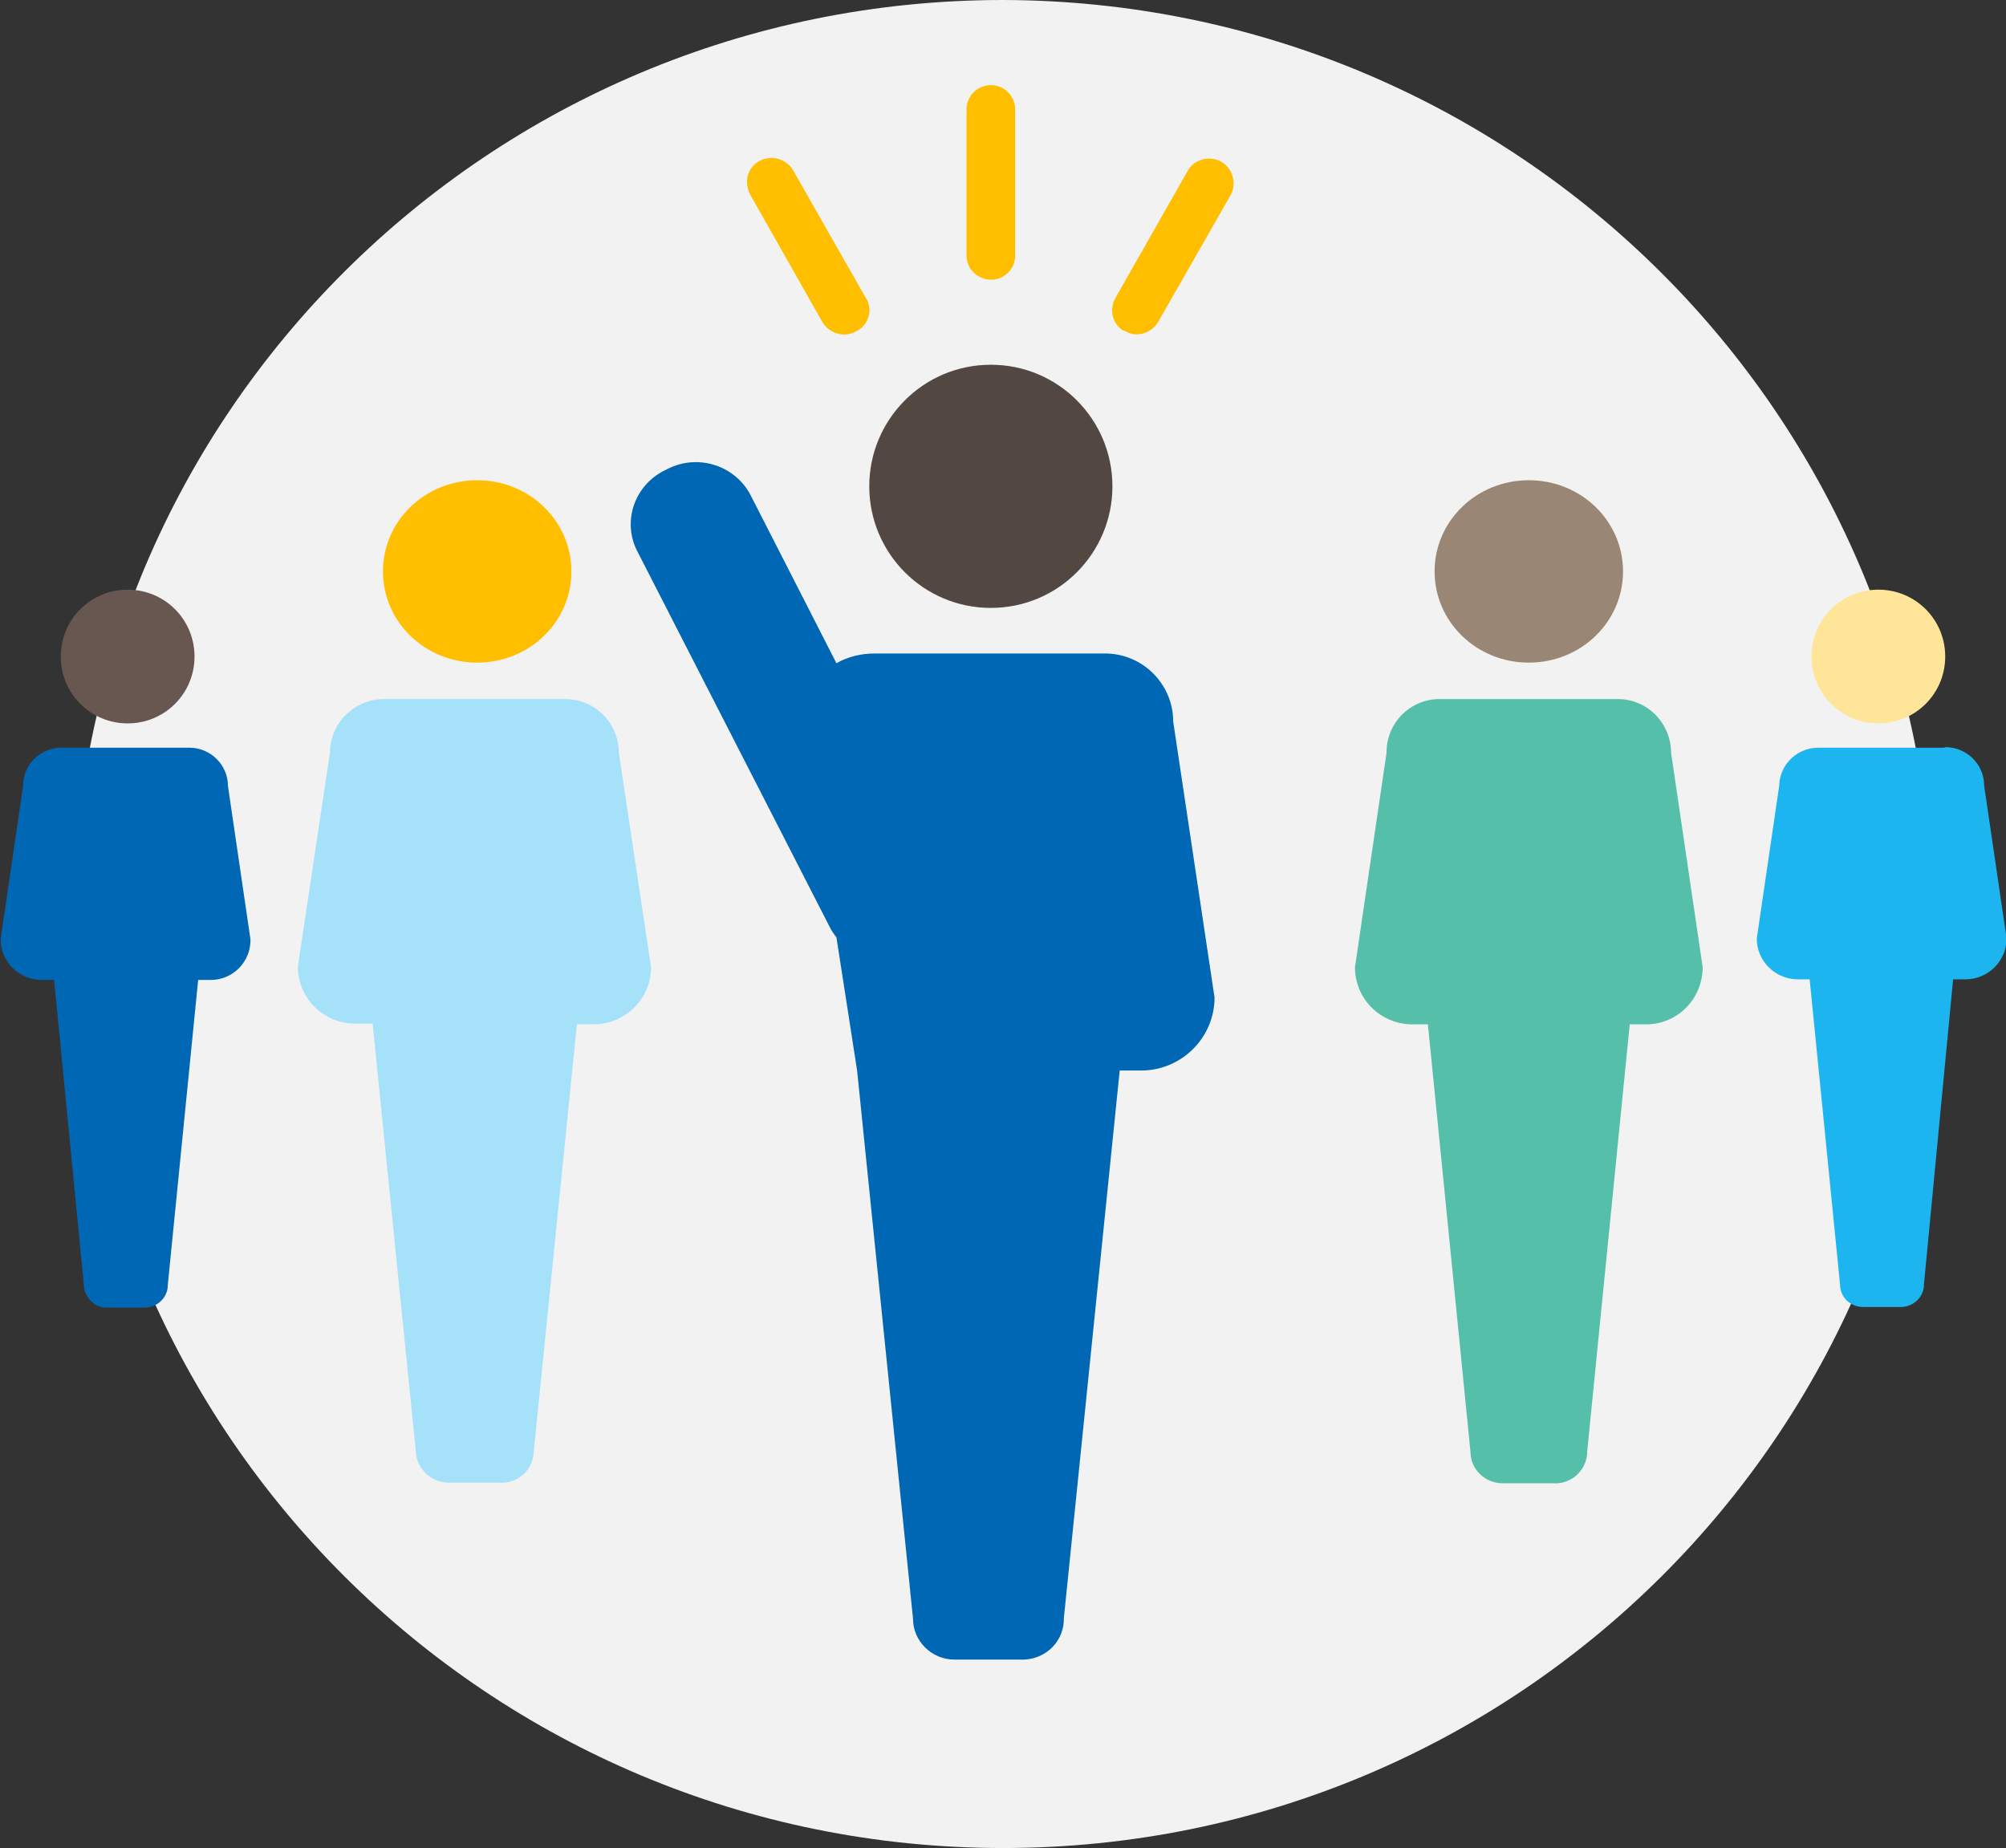
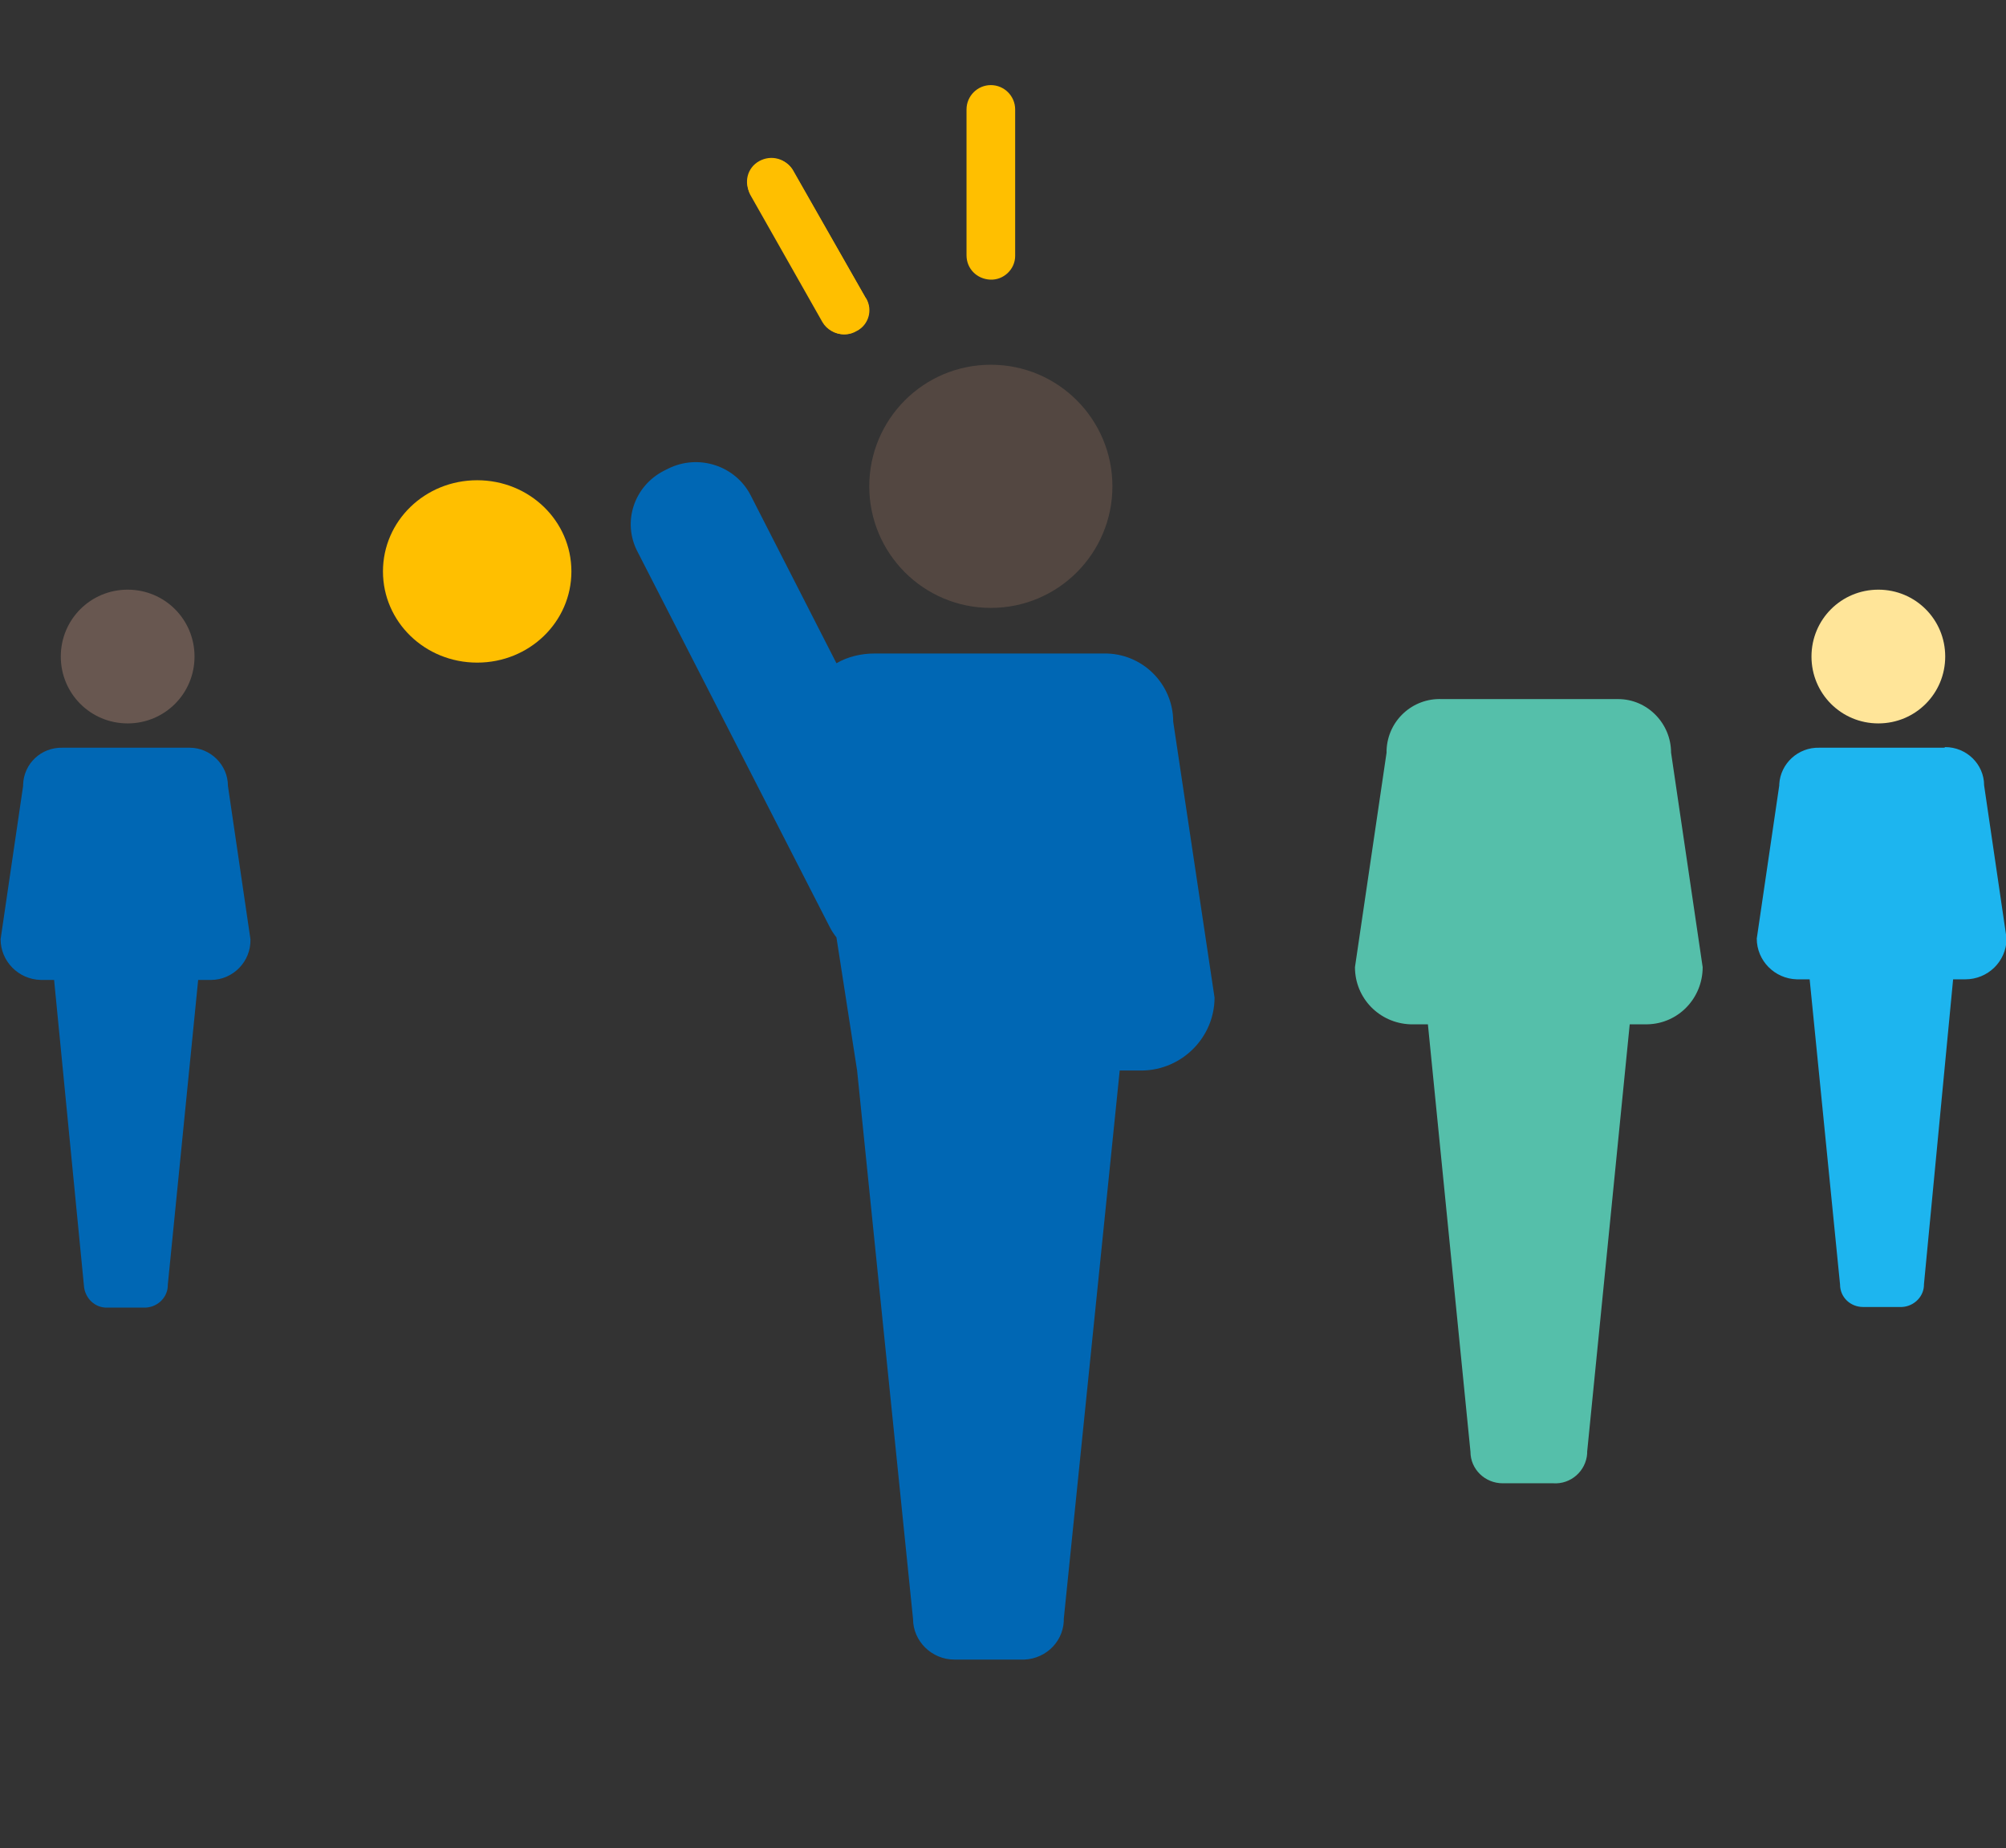
<svg xmlns="http://www.w3.org/2000/svg" version="1.1" id="Layer_1" x="0px" y="0px" viewBox="0 0 330 304" style="enable-background:new 0 0 330 304;" xml:space="preserve">
  <rect x="0" y="0" width="330" height="304" fill="#333333" stroke="none" />
  <style type="text/css"> .st0{fill-rule:evenodd;clip-rule:evenodd;fill:#F2F2F2;} .st1{fill-rule:evenodd;clip-rule:evenodd;fill:#1DB5EF;} .st2{fill-rule:evenodd;clip-rule:evenodd;fill:#FFE599;} .st3{fill-rule:evenodd;clip-rule:evenodd;fill:#0067B4;} .st4{fill-rule:evenodd;clip-rule:evenodd;fill:#685750;} .st5{fill-rule:evenodd;clip-rule:evenodd;fill:#534741;} .st6{fill-rule:evenodd;clip-rule:evenodd;fill:#FFBF00;} .st7{fill-rule:evenodd;clip-rule:evenodd;fill:#55BFAA;} .st8{fill-rule:evenodd;clip-rule:evenodd;fill:#998675;} .st9{fill-rule:evenodd;clip-rule:evenodd;fill:#A5E1F9;} </style>
  <g>
    <g transform="translate(-1750 -872)">
-       <path class="st0" d="M2068,1024c0,83.9-68.5,152-153,152s-153-68.1-153-152c0-83.9,68.5-152,153-152 C1999.4,872.2,2067.8,940.2,2068,1024" />
      <path class="st1" d="M2069.7,995h-20.4c-3.5-0.1-6.4,2.6-6.6,6c0,0.1,0,0.1,0,0.2l-3.7,25.2c0,3.6,2.9,6.6,6.6,6.7h2.1l5,50.2 c0,2.1,1.7,3.7,3.8,3.7c0.1,0,0.1,0,0.2,0h5.8c2.1,0.1,3.9-1.5,4-3.5c0-0.1,0-0.1,0-0.2l4.8-50.2h2c3.7,0,6.7-2.9,6.8-6.6 c0,0,0-0.1,0-0.1l-3.7-25.2c0-3.5-2.9-6.3-6.4-6.3C2069.9,995,2069.8,995,2069.7,995z" />
      <path class="st2" d="M2070,980c0,6.1-4.9,11-11,11s-11-4.9-11-11s4.9-11,11-11S2070,973.9,2070,980z" />
      <path class="st3" d="M1780.7,995h-20.4c-3.5-0.1-6.4,2.6-6.5,6.1c0,0.1,0,0.1,0,0.2l-3.7,25.2c0,3.6,2.9,6.6,6.6,6.7h2.2l4.9,50.2 c0.1,2.1,1.8,3.8,3.9,3.7l0,0h5.9c2.1,0.1,3.9-1.5,4-3.5c0-0.1,0-0.1,0-0.2l5-50.2h2.1c3.6,0,6.6-3,6.5-6.7l-3.7-25.2 c0-3.5-2.9-6.3-6.3-6.3C1780.9,995,1780.8,995,1780.7,995z" />
      <path class="st4" d="M1782,980c0,6.1-4.9,11-11,11s-11-4.9-11-11s4.9-11,11-11S1782,973.9,1782,980z" />
      <path class="st3" d="M1886.5,1024.5c0.3,0.6,0.7,1.2,1.1,1.7l3.4,21.9l9.2,90.2c0,3.7,3.1,6.7,6.8,6.7c0.1,0,0.3,0,0.4,0h10.4 c3.8,0.2,7-2.6,7.2-6.3c0-0.1,0-0.3,0-0.4l9.2-90.2h3.7c6.6-0.1,11.9-5.5,11.9-12l-6.8-45.4c0-6.2-5.1-11.3-11.4-11.2 c-0.2,0-0.3,0-0.5,0h-37.2c-2.2,0-4.4,0.5-6.3,1.6l-14.1-27.6c-2.5-4.9-8.6-6.9-13.6-4.4c0,0,0,0,0,0l-0.6,0.3 c-5,2.5-7,8.5-4.4,13.4c0,0,0,0,0,0L1886.5,1024.5z" />
      <path class="st5" d="M1933,952c0,11-8.9,20-20,20s-20-9-20-20s8.9-20,20-20S1933,941,1933,952z" />
      <path class="st6" d="M1912.9,918c2.2,0.1,4.1-1.7,4.1-3.9c0,0,0-0.1,0-0.1v-24c0-2.2-1.8-4-4-4s-4,1.8-4,4v24 C1909,916.2,1910.7,917.9,1912.9,918z" />
      <path class="st6" d="M1885.5,925c0.7,1.3,2,2,3.5,2c0.7,0,1.4-0.2,2-0.6c1.9-1,2.6-3.4,1.5-5.3c0,0-0.1-0.1-0.1-0.1l-12-21 c-1.1-1.9-3.5-2.6-5.5-1.5s-2.6,3.6-1.4,5.5L1885.5,925z" />
-       <path class="st6" d="M1935,926.4c0.6,0.4,1.3,0.6,2,0.6c1.4,0,2.8-0.8,3.5-2l12-21c1-2,0.2-4.5-1.8-5.5c-1.8-0.9-4.1-0.3-5.2,1.4 l-12,21.1c-1.1,1.9-0.5,4.3,1.3,5.4C1934.9,926.4,1935,926.4,1935,926.4z" />
      <path class="st6" d="M1890.8,926.4c-0.6,0.4-1.3,0.6-2,0.6c-1.4,0-2.8-0.8-3.5-2l-11.9-21c-1-2-0.2-4.5,1.8-5.5 c1.8-0.9,4.1-0.3,5.2,1.4l12,21.1c1.1,1.9,0.5,4.3-1.4,5.4C1891,926.4,1890.9,926.4,1890.8,926.4z" />
      <path class="st7" d="M2015.7,987h-28.5c-4.8-0.2-8.9,3.5-9.1,8.4c0,0.1,0,0.3,0,0.4l-5.2,35.3c0,5.1,4,9.2,9.1,9.4h2.9l7,70.3 c0,2.9,2.4,5.2,5.3,5.2c0.1,0,0.2,0,0.3,0h8c2.9,0.2,5.4-2,5.6-4.9c0-0.1,0-0.2,0-0.3l7-70.3h2.9c5.1-0.1,9.1-4.3,9.1-9.4 l-5.2-35.3c0-4.8-3.9-8.8-8.7-8.8C2016,987,2015.9,987,2015.7,987z" />
-       <path class="st8" d="M2017,966c0,8.3-6.9,15-15.5,15s-15.5-6.7-15.5-15s6.9-15,15.5-15S2017,957.7,2017,966z" />
-       <path class="st9" d="M1842.5,987h-28.9c-4.9-0.2-9,3.5-9.3,8.3c0,0.2,0,0.3,0,0.4l-5.3,35.3c0,5.1,4.1,9.3,9.3,9.4h3l7.1,70.3 c0.1,2.9,2.5,5.2,5.5,5.2c0.1,0,0.1,0,0.2,0h8.1c2.9,0.2,5.4-2,5.6-4.9c0-0.1,0-0.2,0-0.2l7.1-70.3h2.9c5.2-0.1,9.3-4.3,9.3-9.4 l-5.3-35.3c0-4.8-3.9-8.8-8.8-8.8C1842.8,987,1842.6,987,1842.5,987z" />
      <path class="st6" d="M1844,966c0,8.3-6.9,15-15.5,15s-15.5-6.7-15.5-15s6.9-15,15.5-15S1844,957.7,1844,966z" />
    </g>
  </g>
</svg>